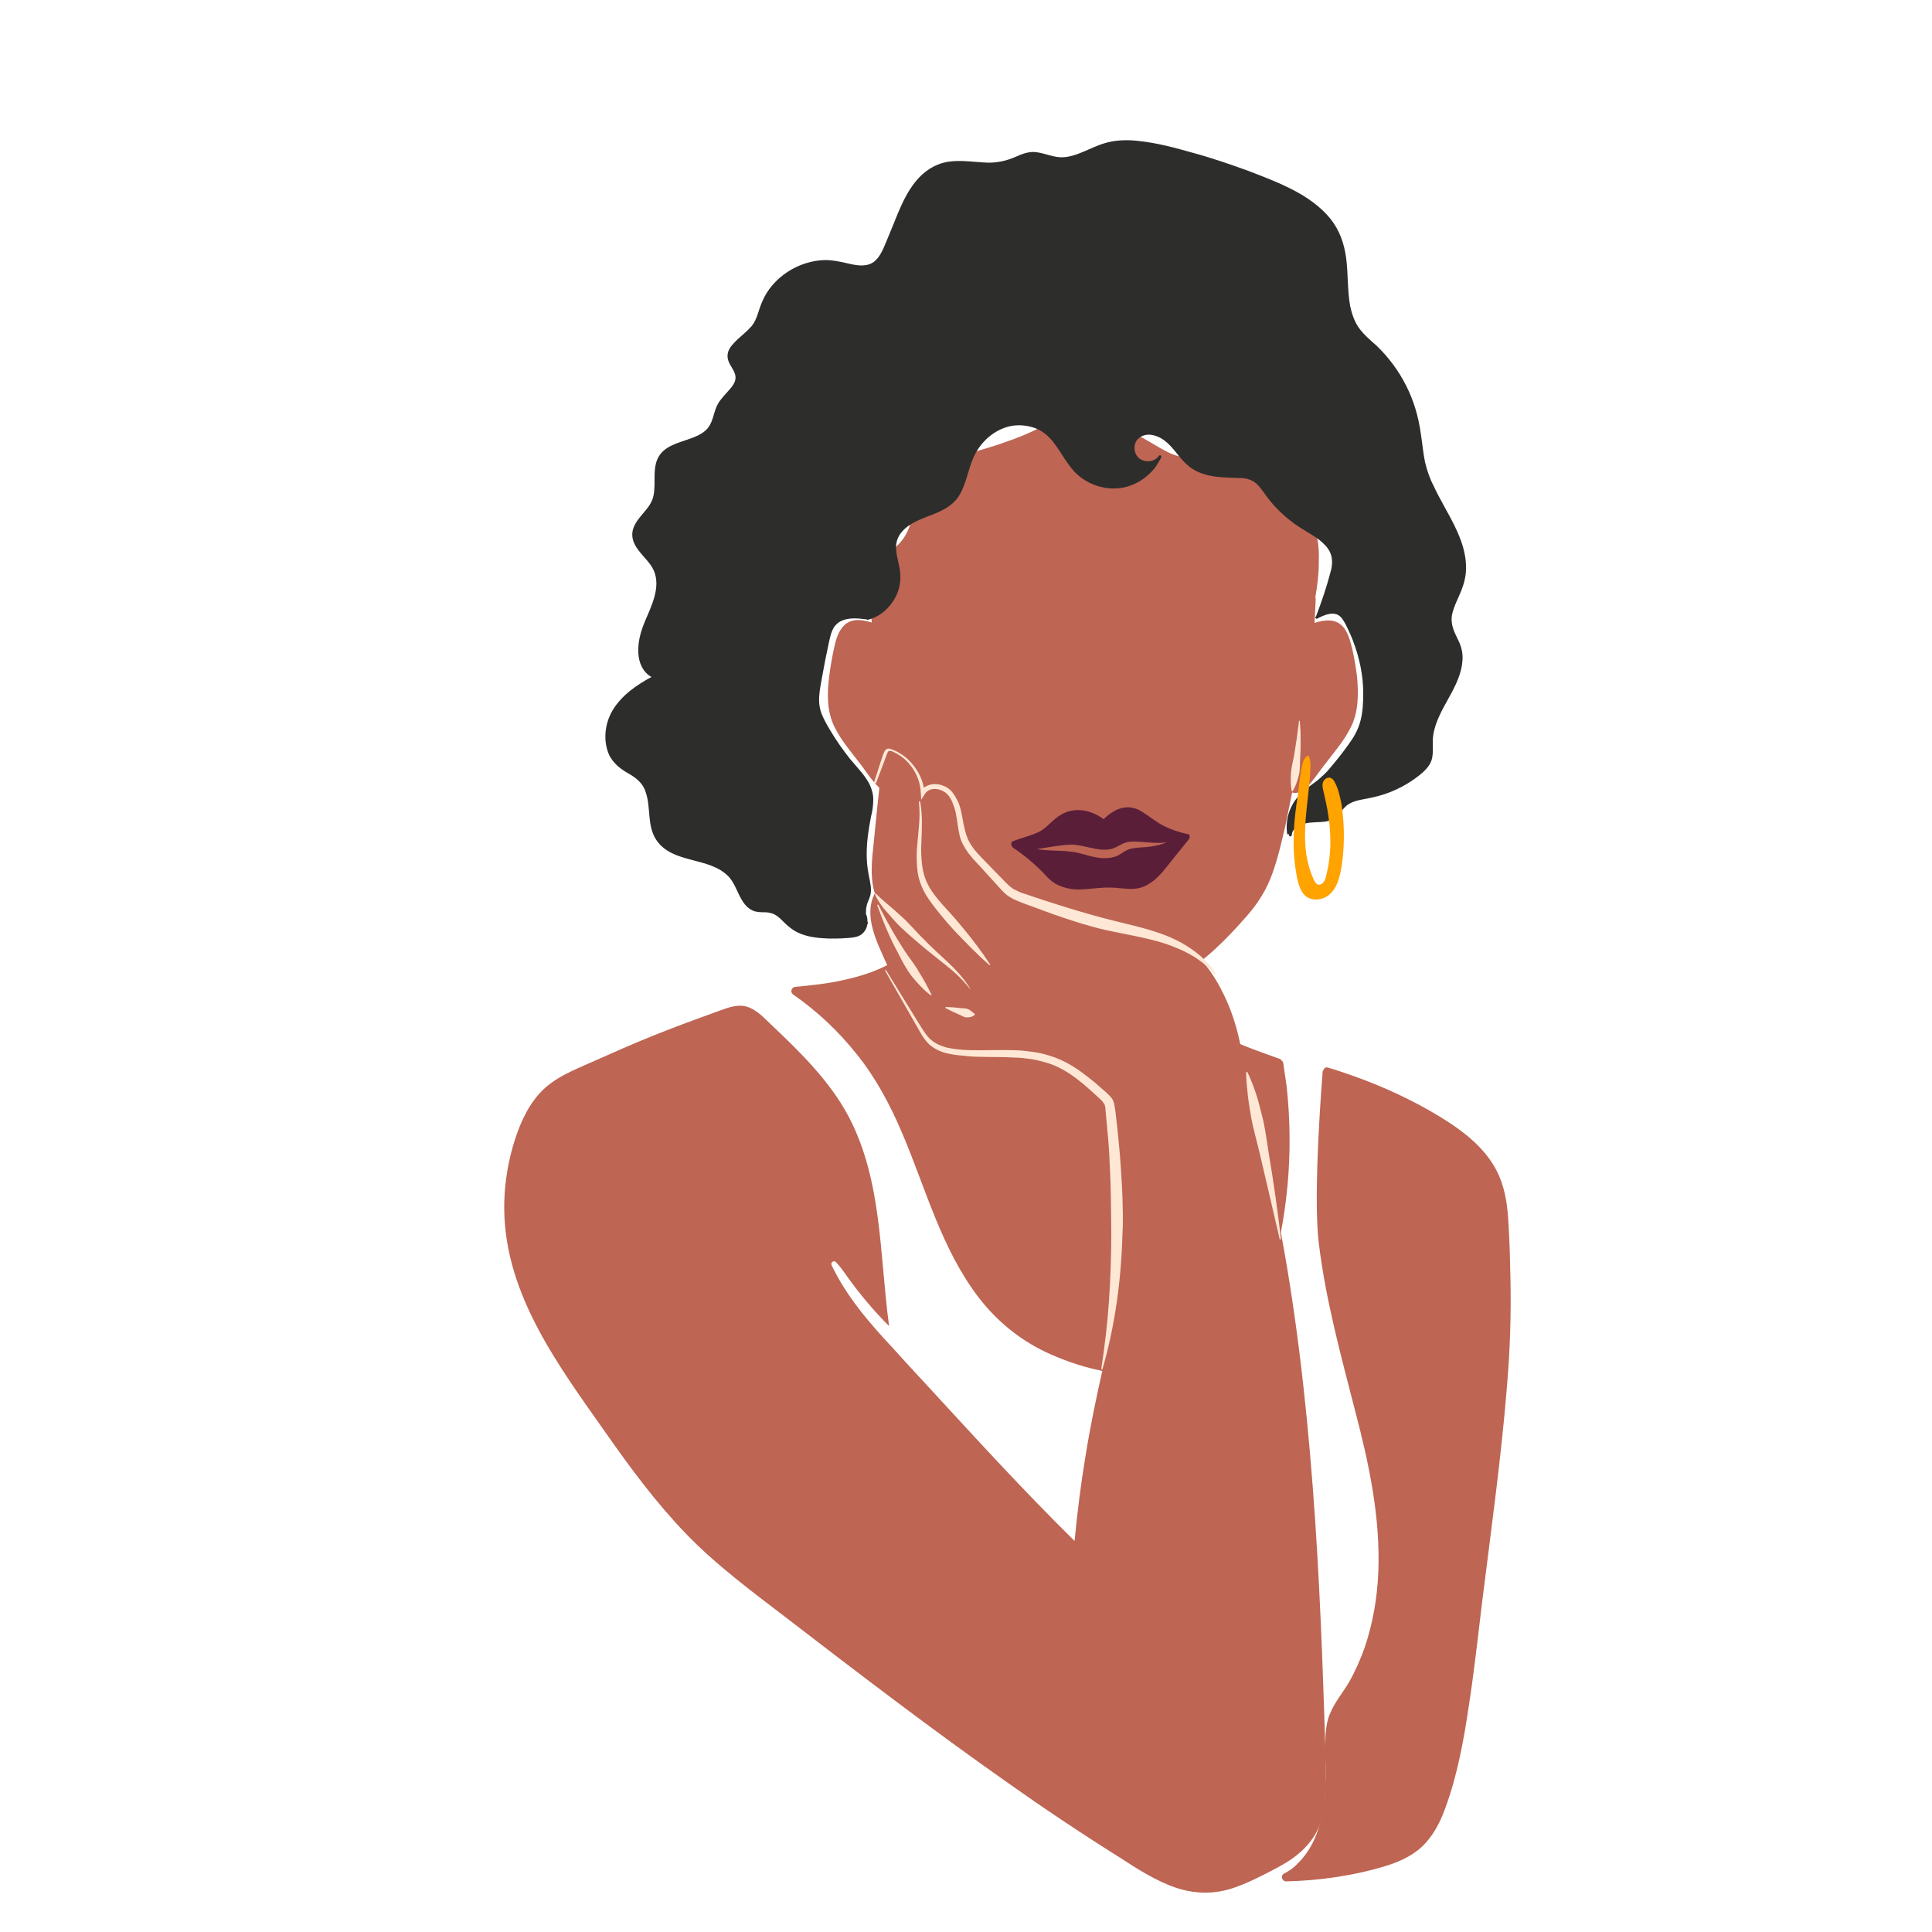
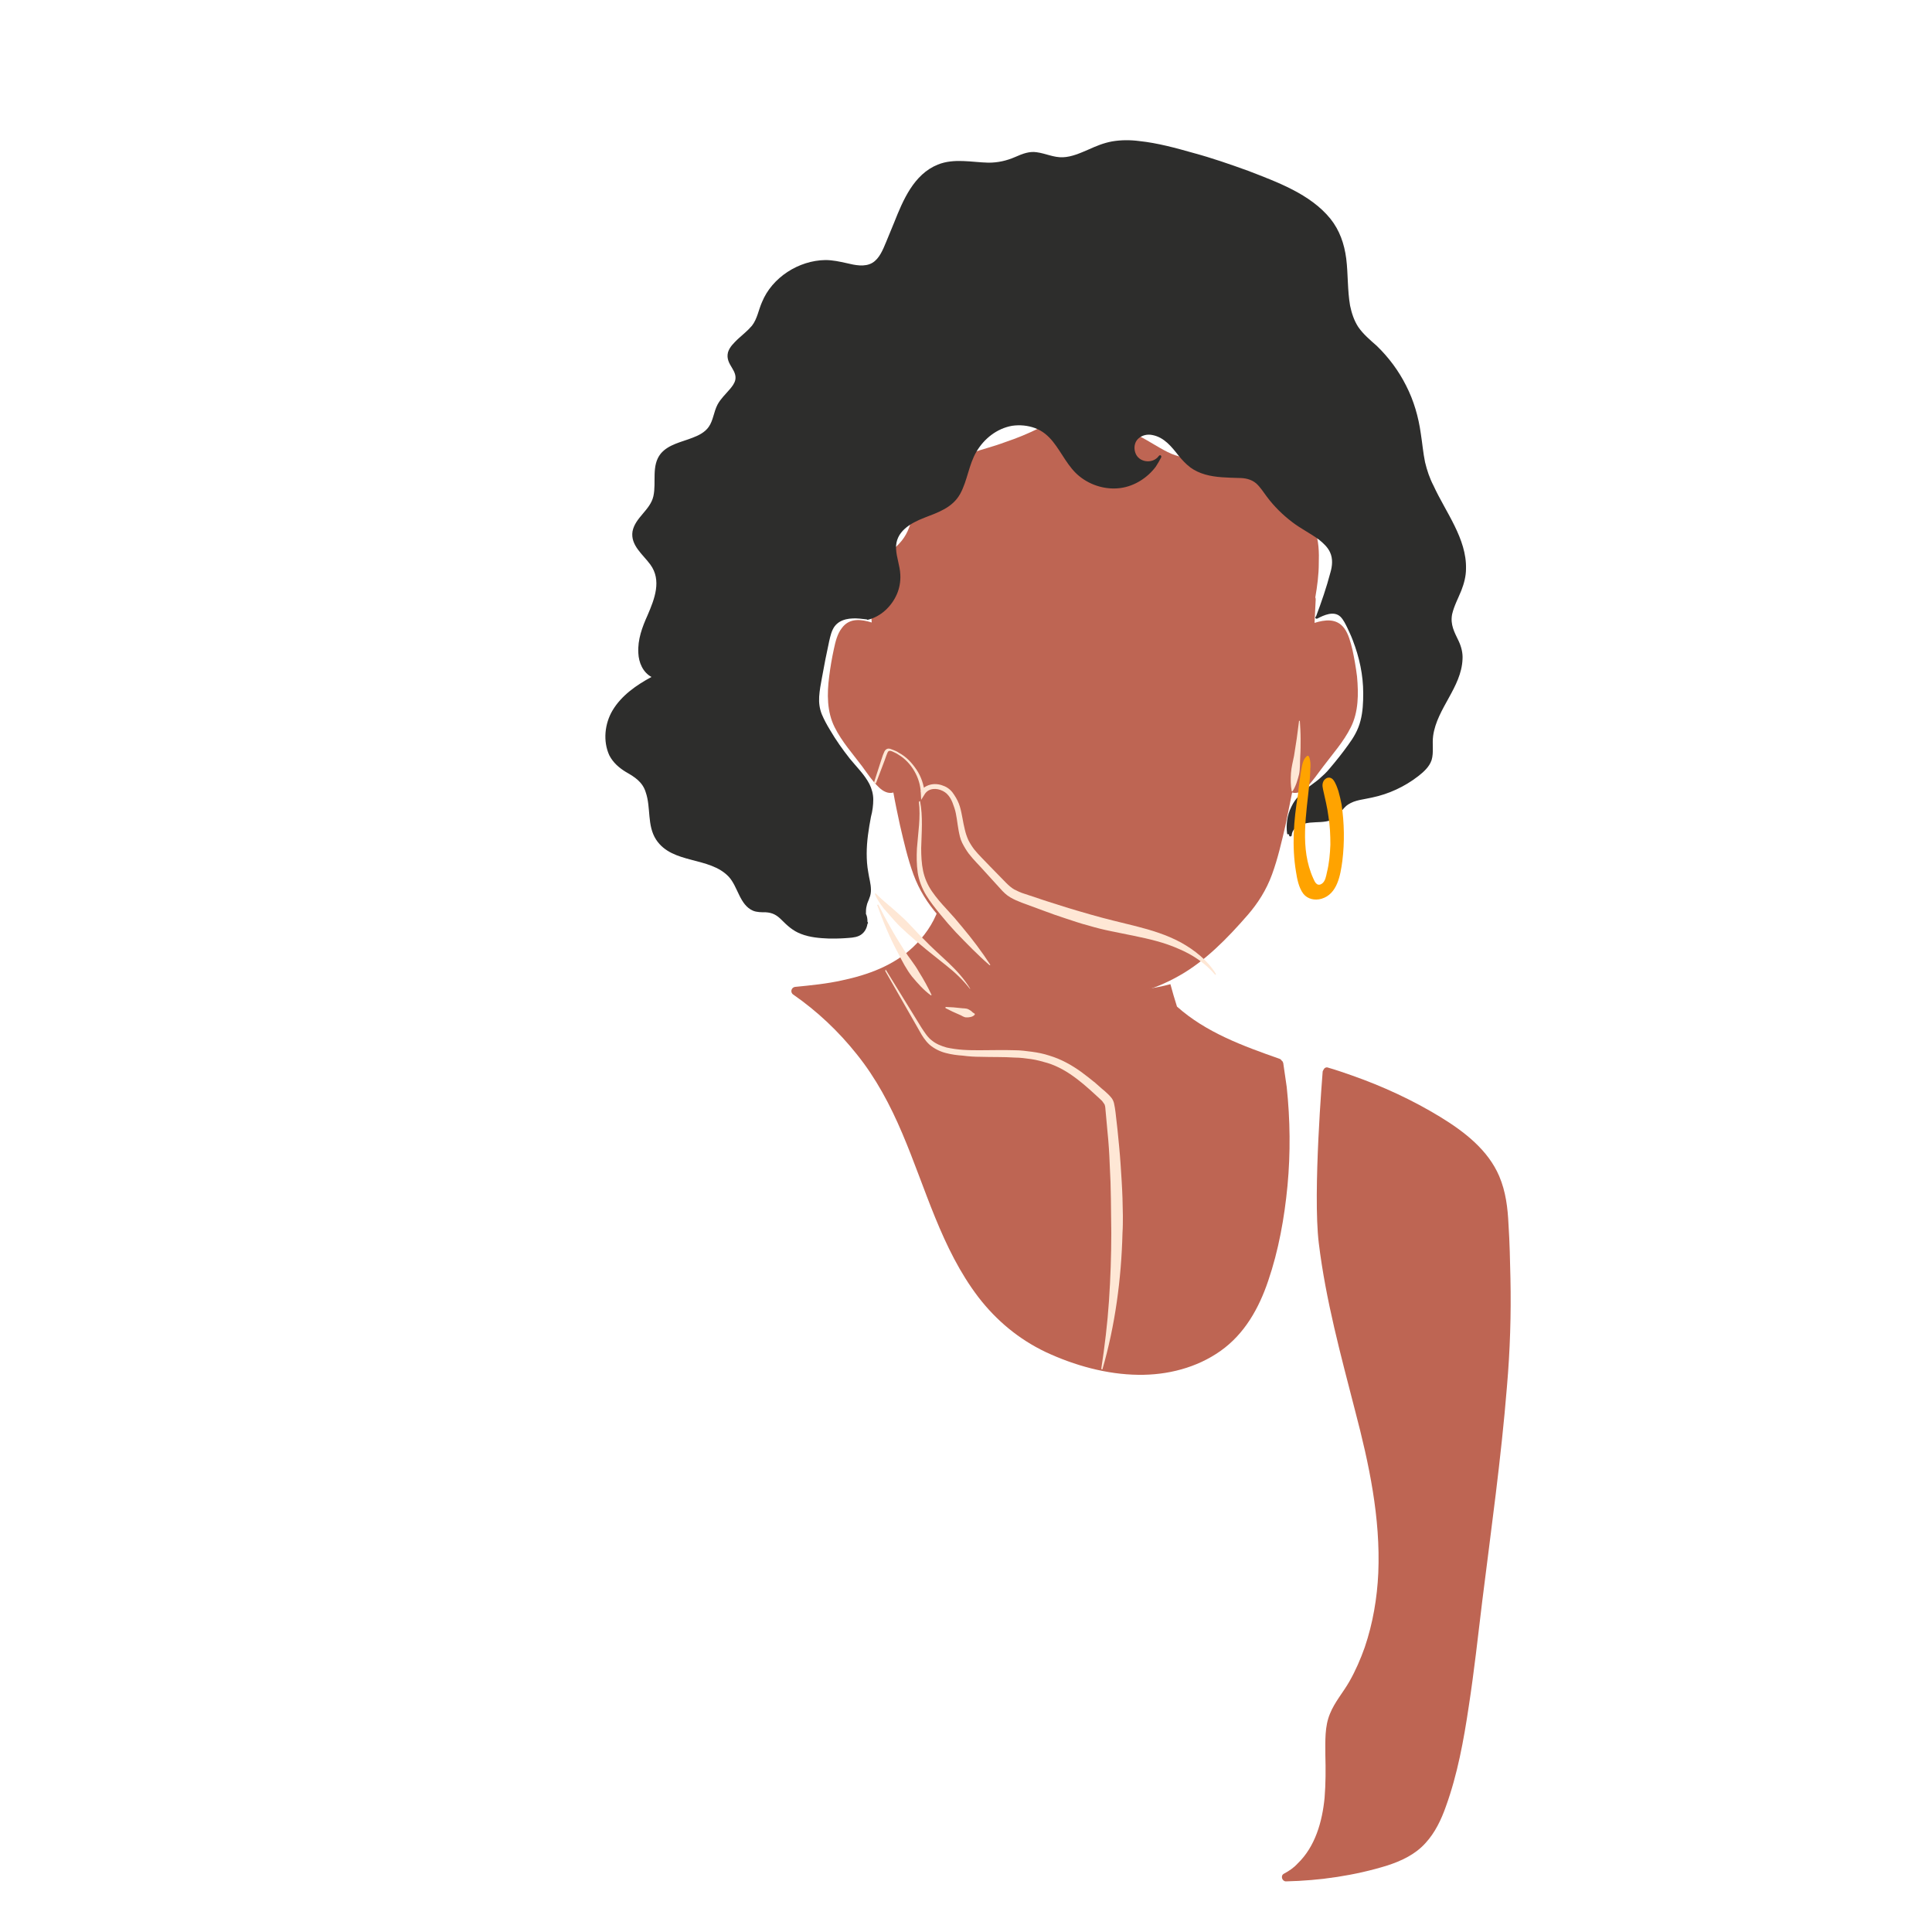
<svg xmlns="http://www.w3.org/2000/svg" version="1.0" x="0px" y="0px" viewBox="0 0 500 500" enable-background="new 0 0 500 500" xml:space="preserve">
  <g id="BACKGROUND">
</g>
  <g id="OBJECTS">
    <g>
      <path fill="#be6553" d="M333.2,306.9c-0.8,8.3-2.3,16.7-5,24.6c-2.4,7.1-6.1,13.7-12.3,18.1c-6.2,4.4-13.8,6.3-21.3,6.2    c-8.2-0.1-16.5-2.4-24-5.9c-6.9-3.3-12.7-8.1-17.4-14.2c-9.6-12.6-13.6-28.1-19.7-42.4c-3.1-7.3-6.8-14.3-11.8-20.5    c-4.7-5.9-10.2-11.1-16.4-15.4c-0.9-0.6-0.5-1.9,0.5-2c4.1-0.4,8.2-0.8,12.2-1.7c6.6-1.4,13.2-3.8,18.2-8.5    c2.9-2.7,5.3-6.1,6.6-9.8c0.6,0.6,1.1,1.1,1.7,1.7c5.1,5,10.6,9.5,16.8,13c3.9,2.2,8.1,3.9,12.5,5c4.6,1.1,9.5,1.3,14.3,1.5    c0.2,0,0.5,0,0.7,0c4.2,0,10.2-0.8,14.1-1.9c0.5,1.9,1.1,3.9,1.7,5.8c0,0,0,0,0,0c7.5,6.7,17.1,10.2,26.5,13.5    c0.3,0.1,0.5,0.3,0.6,0.5c0.2,0.1,0.3,0.3,0.4,0.6c0.3,2.1,0.6,4.1,0.9,6.2C333.9,289.8,334,298.4,333.2,306.9z" />
-       <path fill="#be6553" d="M342,470.9c-1.3,4.7-4.6,8.2-8.6,10.8c-2.1,1.3-4.2,2.4-6.4,3.5c-2.4,1.2-4.9,2.4-7.5,3.3    c-5.1,1.8-10.3,1.7-15.3,0c-5.2-1.8-10-4.9-14.6-7.9c-9.9-6.2-19.6-12.7-29.2-19.5c-19.2-13.5-37.9-27.8-56.5-42.1    c-9.1-7-18.4-13.8-26.4-22.1c-7.7-8-14.3-16.9-20.6-25.9c-12.1-17.2-26.1-35.7-26.4-57.8c-0.1-5.5,0.7-11.1,2.2-16.4    c1.4-4.9,3.5-10.1,7-13.9c3.6-4,8.9-6,13.6-8.1c5.4-2.4,10.8-4.8,16.3-7c5.5-2.2,11-4.2,16.5-6.2c2.5-0.9,5.1-1.9,7.7-0.9    c2.3,0.9,4,2.8,5.7,4.4c7.6,7.2,15.3,14.7,20.2,24c8.7,16.7,7.9,35.9,10.4,54.1c-4-4-7.6-8.3-10.9-12.9c-0.9-1.3-1.8-2.6-2.9-3.7    c-0.5-0.5-1.4,0.1-1.1,0.8c3.8,8,9.7,14.9,15.8,21.4c2.9,3.2,5.8,6.4,8.8,9.6c12.6,13.7,25.1,27.4,38.3,40.4    c0.7-7.3,1.6-14.6,2.8-21.8c1.2-7.6,2.8-15.2,4.5-22.8c1.7-7.6,3.3-15.2,3.8-22.9c0.6-7.8,0.2-15.6-0.2-23.4    c-0.4-7.5-0.9-15-1.3-22.4c-3.1-4.5-7.7-7.8-12.8-9.8c-6.3-2.5-13.1-3.3-19.8-3.6c-3-0.1-6.1-0.1-9.1-0.8    c-2.9-0.7-5.4-2.2-7.3-4.6c-2-2.5-3.4-5.5-4.9-8.3c-1.6-3-3.1-6.2-4.5-9.3c-2.4-5.4-5.9-12.1-2.9-17.9c-1-3.2-0.9-6.7-0.6-10    c0.4-4.3,0.9-8.6,1.3-12.9l0.7-6.6c0.2-1.8,0.2-3.9,1.5-5.2c2.9-2.8,6.2,1.5,7.4,3.9c1,1.8,1.6,3.8,2,5.8c1.4-1.9,3.3-3,5.7-1.9    c1.7,0.7,2.8,2.4,3.5,4c0.9,1.9,1.6,3.9,2.2,5.9c0.6,2,0.8,4.1,1.8,5.9c1.1,1.9,2.9,3.4,4.4,4.9c1.5,1.5,2.9,3.1,4.6,4.5    c1.7,1.4,3.6,2.1,5.6,2.9c3,1.2,5.9,2.7,8.6,4.4c0.2-0.1,0.4-0.2,0.6-0.2c3,0.2,6,0.3,9,0.6c2.9,0.3,5.7,1,8.4,2    c2.4,0.9,4.9,1.8,7.3,2.9c2.2,0.9,4.4,1.8,6.5,3.1c4,2.4,6.9,6.6,9,10.6c4.2,7.8,5.9,16.5,6.5,25.3c0.1,0.1,0.2,0.2,0.2,0.4    c1.6,5.5,3,11,4.4,16.5c5.5,22.7,8.9,45.9,11.2,69.2c2.3,23.3,3.5,46.8,4.3,70.2c0.2,5.9,0.4,11.9,0.6,17.8    C342.9,460.4,343.4,465.8,342,470.9z" />
      <path fill="#be6553" d="M349.6,188.2c-1.9,3.8-4.7,6.9-7.1,10.1c-1.4,1.8-2.7,3.8-4.3,5.4c-1.1,1.1-2.5,1.8-3.8,1.4    c-0.6,2.8-1.1,5.6-1.7,8.4c-1,4.3-2,8.7-3.5,12.8c-1.5,4.1-3.7,7.5-6.3,10.5c-5.3,6.1-11.1,12-17.7,15.7c-7,4-14.7,6-22.4,5.6    c-7.7,0.3-15.4-1.6-22.4-5.6c-6.6-3.8-12.3-9.6-17.7-15.7c-2.6-3-4.8-6.4-6.3-10.5c-1.5-4.1-2.5-8.5-3.5-12.8    c-0.6-2.8-1.2-5.6-1.7-8.4c-1.3,0.4-2.7-0.3-3.8-1.4c-1.6-1.5-2.9-3.5-4.3-5.4c-2.4-3.2-5.2-6.3-7.1-10.1c-2-4-2-8.6-1.4-13.2    c0.3-2.4,0.7-4.7,1.2-7c0.4-1.9,0.9-4,2.1-5.5c2-2.7,5.1-2.2,7.7-1.4c-0.1-1-0.1-2-0.2-2.9c0-0.1,0-0.2,0-0.3    c0-0.7-0.1-1.4-0.1-2.1c0-0.2,0-0.5,0-0.7c0-0.1,0-0.3,0-0.4c0-0.3,0-0.7,0-1c0.1-2.7,0.7-5.4,2.3-7.6c1.5-2,3.4-3.6,5.1-5.4    c1.9-2,2.8-4.3,3.4-7c0.6-2.6,1.1-5.3,2.5-7.7c2.9-4.6,7.9-7.2,12.9-8.8c2.9-1,5.8-1.7,8.7-2.8c3-1,5.9-2.2,8.7-3.6    c2.7-1.3,5.3-2.6,8.3-2.9c3.1-0.2,6.2,0.5,9.1,1.5c2.9,0.9,5.7,2.1,8.4,3.4c2.6,1.3,4.9,2.9,7.5,4.2c1.2,0.6,2.6,1.1,3.9,1.3    c1.5,0.2,3.1,0.1,4.6-0.1c2.8-0.4,5.5-0.7,8.2,0.3c4.4,1.7,7.2,5.6,10.6,8.7c3.6,3.4,9,5,10.8,10c1,2.7,1.1,5.8,1,8.6    c0,2.9-0.4,5.9-0.9,8.8c0.1,0.2,0.1,0.4,0.1,0.6c-0.1,2-0.2,4-0.3,6c2.6-0.8,5.7-1.3,7.7,1.4c1.1,1.5,1.6,3.5,2.1,5.5    c0.5,2.3,0.9,4.6,1.2,7C351.6,179.6,351.6,184.2,349.6,188.2z" />
      <path fill="#be6553" d="M390,358.8c-1.5,18.6-4.1,37.1-6.4,55.6c-1.1,9.1-2.1,18.2-3.5,27.3c-1.3,8.7-2.9,17.5-5.9,25.8    c-1.2,3.4-2.8,6.8-5.3,9.5c-2.6,2.9-6.2,4.6-9.9,5.8c-8.4,2.6-17.4,3.9-26.2,4.1c-1,0-1.5-1.5-0.5-2c1.3-0.7,2.5-1.5,3.5-2.6    c4.6-4.4,6.4-10.9,7-17c0.3-3.7,0.3-7.4,0.2-11.2c0-3.5-0.2-7.3,1.2-10.6c1.2-3,3.4-5.5,5-8.3c1.6-2.8,2.9-5.8,4-8.9    c2.1-6.2,3.2-12.7,3.5-19.2c0.6-14.3-2.4-28.3-6-42c-3.7-14.4-7.6-28.6-9.4-43.4c-1.6-13.1,1-44.2,1-44.3c0-0.2,0.1-0.3,0.2-0.5    c0.2-0.5,0.7-0.8,1.2-0.6c2.1,0.6,4.1,1.3,6.1,2c8,2.8,15.8,6.4,23,10.8c6.2,3.8,12.3,8.5,15.2,15.3c1.7,4,2.2,8.2,2.4,12.5    c0.3,4.6,0.4,9.3,0.5,13.9C391.1,340.2,390.8,349.5,390,358.8z" />
      <g>
        <g>
          <g>
            <path fill="#FEE7D5" d="M238.1,207.3c0.8,4,0.4,8.2,0.3,12.2c0,2,0.1,4,0.5,5.9c0.4,1.9,1.2,3.7,2.3,5.3       c1.1,1.6,2.4,3.1,3.8,4.6c1.4,1.5,2.7,3,4,4.6c2.6,3.1,5.1,6.4,7.3,9.8l-0.2,0.1c-3.1-2.7-5.9-5.6-8.7-8.5       c-1.4-1.5-2.7-3-4-4.6c-1.3-1.6-2.6-3.2-3.7-5c-1.1-1.8-1.9-3.9-2.2-5.9c-0.3-2.1-0.3-4.2-0.2-6.2c0.3-4.1,1-8.1,0.5-12.1       L238.1,207.3z" />
          </g>
          <g>
            <path fill="#FEE7D5" d="M244.7,260.6c0.7,0,1.3,0.1,2,0.1c0.7,0.1,1.3,0.1,2,0.2c0.6,0.1,1.3,0,1.9,0.3       c0.3,0.2,0.6,0.3,0.8,0.5c0.2,0.2,0.4,0.4,0.8,0.6l0.1,0.2c-0.2,0.4-0.7,0.6-1.1,0.7c-0.4,0.1-0.8,0.1-1.1,0.1       c-0.7,0-1.2-0.5-1.8-0.7c-0.6-0.3-1.2-0.5-1.8-0.8c-0.6-0.3-1.2-0.6-1.8-0.9L244.7,260.6z" />
          </g>
          <g>
            <path fill="#FEE7D5" d="M251,255.9c-1.8-2.3-3.9-4.3-6.2-6.1c-2.2-1.8-4.6-3.6-6.8-5.5c-2.2-1.9-4.5-3.8-6.4-5.9       c-1-1.1-1.9-2.2-2.9-3.3c-0.9-1.2-1.8-2.4-2.3-3.8l0.2-0.1c1,1,2.1,2,3.2,2.9c1.1,0.9,2.2,1.9,3.3,2.9c2.2,1.9,4,4.2,6.1,6.2       c2,2.1,4.2,4,6.3,6c2.1,2,4.1,4.2,5.6,6.7L251,255.9z" />
          </g>
          <g>
            <path fill="#FEE7D5" d="M227.3,234.1c1,2,2.1,4.1,3.2,6c1.1,2,2.3,3.9,3.5,5.8c1.2,1.9,2.7,3.6,3.8,5.6c1.2,1.9,2.3,3.9,3.3,6       l-0.2,0.1c-1.9-1.4-3.4-3.1-4.9-4.9c-1.4-1.8-2.5-3.9-3.5-5.9c-1.1-2-2.1-4.1-3-6.2c-0.9-2.1-1.7-4.2-2.5-6.4L227.3,234.1z" />
          </g>
          <g>
            <path fill="#FEE7D5" d="M336.4,186.6c0.1,1.5,0.2,3.1,0.2,4.6c0,1.5,0,3.1-0.1,4.6c-0.1,1.5,0,3.1-0.3,4.6       c-0.4,1.5-0.8,3-1.7,4.4l-0.2,0c-0.3-1.6-0.3-3.1-0.2-4.7c0.1-1.5,0.5-3,0.8-4.5c0.2-1.5,0.5-3,0.7-4.5c0.2-1.5,0.4-3,0.6-4.6       L336.4,186.6z" />
          </g>
        </g>
      </g>
      <path fill="#FEE7D5" d="M226.1,202.8l1.9-5.9l0.5-1.5c0.1-0.2,0.2-0.5,0.3-0.7c0.1-0.3,0.3-0.6,0.6-0.8c0.3-0.2,0.7-0.2,1-0.1    c0.3,0.1,0.5,0.2,0.8,0.3c0.5,0.2,1,0.4,1.4,0.7c1.9,1,3.4,2.6,4.6,4.4c1.2,1.8,1.9,3.9,2.1,6l-1.1-0.3c0.6-1.1,1.8-1.7,2.9-1.9    c1.1-0.2,2.3,0,3.4,0.5c1.1,0.5,1.9,1.3,2.5,2.3c0.6,0.9,1.1,1.9,1.4,2.9c0.6,2,0.8,4.1,1.3,6c0.2,0.9,0.5,1.8,0.9,2.7    c0.4,0.8,0.9,1.6,1.5,2.4c1.2,1.5,2.7,2.9,4.1,4.4l4.2,4.3c0.7,0.7,1.4,1.3,2.1,1.7c0.8,0.4,1.6,0.8,2.6,1.1l5.7,1.9l5.7,1.8    c1.9,0.6,3.8,1.1,5.8,1.7c3.8,1.1,7.7,2,11.7,3c3.9,1,7.9,2.2,11.6,4.2c3.6,2,7,4.7,9.1,8.2l-0.2,0.2c-2.6-3.1-6-5.3-9.6-6.8    c-3.6-1.6-7.5-2.5-11.4-3.3l-5.9-1.2c-2-0.4-4-0.9-6-1.5c-2-0.5-3.9-1.2-5.8-1.8c-1.9-0.6-3.8-1.3-5.7-2l-5.7-2.1    c-1-0.4-2-0.8-3-1.4c-1-0.6-1.8-1.4-2.5-2.2l-4.1-4.5c-1.3-1.5-2.8-2.9-4.1-4.6c-0.6-0.8-1.2-1.8-1.7-2.8c-0.5-1-0.7-2.1-0.9-3.1    c-0.4-2.1-0.5-4.1-1.1-5.9c-0.3-0.9-0.6-1.8-1.1-2.6c-0.5-0.8-1.1-1.4-1.9-1.8c-0.8-0.4-1.7-0.6-2.5-0.5c-0.9,0.1-1.6,0.5-2.1,1.2    l-1,1.6l-0.1-1.9c-0.1-2-0.7-3.9-1.7-5.6c-1-1.7-2.4-3.2-4.1-4.2c-0.4-0.3-0.9-0.5-1.3-0.7c-0.4-0.2-0.9-0.4-1.2-0.2    c-0.3,0.1-0.4,0.7-0.6,1.1l-0.5,1.4l-2.2,5.8L226.1,202.8z" />
      <path fill="#FEE7D5" d="M229.2,250.9l9.3,15.1c0.8,1.2,1.6,2.5,2.7,3.3c1.1,0.9,2.4,1.4,3.8,1.8c1.4,0.3,2.8,0.5,4.3,0.6    c1.5,0.1,2.9,0.1,4.4,0.1c2.9,0,5.9-0.1,8.9,0c1.5,0,3,0.2,4.5,0.4c1.5,0.2,3,0.5,4.5,1c3,0.9,5.7,2.4,8.2,4.2    c1.2,0.9,2.4,1.8,3.6,2.8l1.7,1.5c0.6,0.5,1.1,0.9,1.7,1.5c0.3,0.3,0.6,0.6,0.9,1c0.3,0.4,0.5,0.9,0.6,1.3    c0.2,0.9,0.3,1.6,0.4,2.4l0.5,4.4c0.3,3,0.6,5.9,0.8,8.9c0.2,3,0.4,5.9,0.5,8.9c0,1.5,0.1,3,0.1,4.5c0,1.5,0,3-0.1,4.5    c-0.3,11.9-1.9,23.9-5.2,35.3l-0.3-0.1c0.9-5.9,1.6-11.7,2-17.6c0.4-5.9,0.6-11.8,0.6-17.6c0-2.9-0.1-5.9-0.1-8.8l-0.1-4.4    c-0.1-1.5-0.1-2.9-0.2-4.4c-0.1-2.9-0.3-5.9-0.6-8.8l-0.4-4.4c-0.1-0.7-0.1-1.5-0.2-2c-0.1-0.3-0.1-0.5-0.3-0.7    c-0.1-0.2-0.3-0.4-0.5-0.7c-4.2-3.9-8.6-8.1-14.1-9.8c-1.4-0.4-2.8-0.8-4.2-1c-1.4-0.2-2.9-0.4-4.3-0.4c-2.9-0.2-5.9-0.1-8.9-0.2    c-1.5,0-3-0.1-4.5-0.3c-1.5-0.1-3-0.3-4.5-0.7c-1.5-0.4-2.9-1.1-4.1-2.1c-1.2-1.1-2-2.4-2.7-3.7l-8.8-15.4L229.2,250.9z" />
-       <path fill="#FEE7D5" d="M331.2,320.8l-2.5-10.8l-2.5-10.7c-0.8-3.6-1.9-7.1-2.5-10.7c-0.3-1.8-0.6-3.6-0.8-5.5    c-0.2-1.8-0.4-3.7-0.4-5.6l0.3-0.1c0.8,1.7,1.5,3.4,2.1,5.2c0.3,0.9,0.6,1.8,0.8,2.6l0.7,2.7c1,3.6,1.4,7.2,2,10.9    c0.6,3.6,1.2,7.3,1.7,10.9c0.5,3.7,1,7.3,1.4,11L331.2,320.8z" />
-       <path fill="#5a1e39" d="M307.6,217.3c-1.4,1.7-2.8,3.5-4.2,5.2c-1.2,1.5-2.3,3-3.7,4.4c-1.1,1.1-2.4,2-3.8,2.6    c-1.8,0.7-3.7,0.6-5.6,0.4c-1.9-0.2-3.8-0.3-5.7-0.1c-1.8,0.1-3.7,0.4-5.5,0.4c-1.6,0-3.2-0.3-4.7-0.9c-1.6-0.6-2.9-1.7-4-3    c-2.5-2.6-5.2-4.9-8.2-6.9c-0.5-0.4-0.6-1-0.4-1.4c-0.1-0.5,5.5-1.7,7.6-3c1.9-1.2,3.2-3,5.1-4.1c3.6-2.2,7.9-1.3,11.1,1.1    c1.3-1.2,2.7-2.3,4.4-2.8c1.9-0.6,3.9-0.2,5.6,0.9c1.8,1.1,3.4,2.5,5.3,3.5c1.9,1,4,1.7,6.1,2.2    C308,215.7,308.1,216.7,307.6,217.3z" />
      <path fill="#be6553" d="M268.3,219.7c2.9-0.3,5.6-1,8.6-1.1c1.5-0.1,3,0.3,4.4,0.6c1.4,0.3,2.7,0.6,4,0.7c0.6,0,1.3,0,1.9-0.1    c0.6-0.1,1.1-0.3,1.7-0.6c0.6-0.3,1.3-0.7,2-1c0.8-0.3,1.6-0.4,2.4-0.4c3,0,5.7,0.6,8.6,0.2c-1.3,0.6-2.8,0.9-4.2,1.1    c-1.4,0.2-2.9,0.2-4.2,0.4c-0.7,0.1-1.3,0.2-1.8,0.5c-0.5,0.2-1.1,0.6-1.7,1c-0.6,0.4-1.4,0.8-2.2,0.9c-0.8,0.2-1.6,0.2-2.4,0.2    c-3.2-0.2-5.7-1.5-8.4-1.7C274.1,220,271.2,220.3,268.3,219.7z" />
      <path fill="#2d2d2c" d="M377.5,165.9c0.7,1.5,1.1,3.1,1,4.7c-0.3,7.3-6.6,12.7-7.6,19.8c-0.3,2.1,0.2,4.3-0.4,6.3    c-0.6,1.8-2.1,3.1-3.5,4.2c-3.5,2.7-7.6,4.6-11.9,5.5c-2.1,0.5-4.4,0.6-6.2,1.8c-1.7,1.1-2.3,3.2-4.3,4c-1.8,0.7-3.7,0.5-5.6,0.7    c-1.9,0.2-4.5,1-4.7,3.2c0,0.5-0.7,0.5-0.7,0c0-0.1,0-0.1,0-0.2c-0.2,0.1-0.5,0-0.5-0.2c-0.3-2.3,0-4.7,1.1-6.9    c1-2.2,2.8-3.8,4.7-5.3c0.9-0.7,1.8-1.3,2.6-2c0.9-0.8,1.8-1.6,2.6-2.6c1.7-2,3.3-4,4.8-6.1c1.4-1.9,2.6-3.9,3.2-6.3    c0.6-2.3,0.7-4.7,0.7-7.1c0-4.7-1-9.3-2.7-13.7c-0.4-1.1-0.9-2.1-1.4-3.2c-0.5-1-1-2.1-1.8-2.9c-1.7-1.6-4.3-0.4-6,0.5    c-0.3,0.1-0.5-0.1-0.5-0.3c0-0.1,0.1-0.2,0.2-0.3c1.4-3.7,2.7-7.5,3.7-11.3c0.5-1.7,0.7-3.6-0.1-5.3c-0.6-1.3-1.7-2.3-2.8-3.2    c-2.3-1.7-4.8-2.9-7-4.6c-2.5-1.9-4.7-4.1-6.5-6.5c-0.9-1.2-1.7-2.5-2.8-3.5c-1.3-1.1-2.9-1.4-4.5-1.4c-2.9-0.1-5.9-0.1-8.7-0.9    c-1.4-0.4-2.7-1-3.8-1.8c-1.2-0.9-2.2-2-3.1-3.1c-1.8-2.3-3.7-4.7-6.7-5.3c-1.3-0.3-2.8,0-3.8,1c-0.9,0.9-1.1,2.3-0.7,3.5    c0.8,2.6,4.5,3.1,6.1,0.9c0.3-0.4,0.8-0.1,0.6,0.4c-0.4,0.8-0.9,1.6-1.4,2.4c-2.2,2.9-5.5,5-9.1,5.5c-3.7,0.5-7.6-0.6-10.6-3    c-3-2.4-4.5-6-6.9-9c-1.2-1.5-2.7-2.8-4.6-3.5c-1.9-0.7-4-0.9-6-0.6c-3.9,0.7-7.2,3.3-9.2,6.7c-2,3.4-2.3,7.4-4.2,10.9    c-2,3.6-5.7,4.8-9.3,6.2c-3.6,1.4-7.5,3.6-7.3,8c0.1,2.3,1,4.4,1.1,6.7c0.1,1.7-0.2,3.5-0.9,5.1c-1.4,3.2-4.2,5.8-7.5,6.6    c-0.1,0-0.2,0-0.3-0.1h0c-0.6-0.1-1.2-0.1-1.8-0.2c-2.3-0.2-5,0-6.5,2c-0.8,1.1-1.1,2.5-1.4,3.8c-0.3,1.6-0.7,3.2-1,4.8    c-0.3,1.6-0.6,3.2-0.9,4.8c-0.3,1.6-0.6,3.2-0.7,4.8c-0.1,1.6,0.1,3.1,0.7,4.6c0.6,1.4,1.3,2.7,2.1,4c1.5,2.6,3.3,5.1,5.1,7.4    c1.7,2.1,3.8,4.1,5.1,6.6c0.6,1.2,1,2.6,1,4c0,1.5-0.2,3-0.6,4.5c-0.6,3.2-1.1,6.3-1.1,9.5c0,1.6,0.1,3.2,0.4,4.8    c0.2,1.5,0.7,3,0.7,4.6c0,0.7-0.1,1.4-0.4,2.1c-0.2,0.7-0.6,1.3-0.7,2c-0.2,0.7-0.2,1.4-0.2,2.1c0.3,0.6,0.4,1.3,0.4,2    c0,0.1,0,0.1,0.1,0.2c0.1,0.2,0,0.3-0.1,0.4c-0.2,1.3-0.9,2.5-2.2,3.1c-1.1,0.5-2.4,0.5-3.6,0.6c-1.4,0.1-2.7,0.1-4.1,0.1    c-2.5-0.1-5-0.3-7.3-1.2c-2.1-0.8-3.5-2.1-5.1-3.7c-1.2-1.2-2.3-1.8-4-1.9c-1.1,0-2.3,0-3.3-0.4c-3.5-1.5-3.9-6.2-6.3-8.8    c-5-5.3-14.6-3.2-18.8-9.6c-2.4-3.7-1.3-8.3-2.7-12.3c-0.8-2.6-2.8-3.9-5.1-5.2c-1.8-1.1-3.3-2.4-4.3-4.3    c-1.7-3.7-1.2-8.2,0.8-11.6c2.3-3.9,6.2-6.6,10.1-8.7c-2.2-1.2-3.3-3.7-3.4-6.2c-0.2-3.5,1-6.7,2.4-9.8c1.8-4.2,3.7-9,0.7-13.1    c-1.9-2.6-5.2-5-4.6-8.6c0.7-3.6,4.6-5.5,5.4-9.1c0.8-3.6-0.6-7.9,1.9-11c2-2.4,5.4-3,8.2-4.1c1.6-0.6,3.2-1.4,4.2-2.8    c1.2-1.7,1.3-3.9,2.3-5.8c0.8-1.5,2.1-2.7,3.2-4c0.6-0.7,1.2-1.5,1.4-2.4c0.2-1.1-0.2-2-0.8-3c-0.8-1.3-1.5-2.5-1.1-4.1    c0.4-1.4,1.5-2.4,2.5-3.4c1.3-1.2,2.6-2.2,3.7-3.5c1.4-1.8,1.7-4.1,2.6-6.1c2.6-6.4,9.5-10.8,16.4-10.9c1.9,0,3.7,0.4,5.5,0.8    c2.1,0.5,4.7,1.1,6.7-0.1c1.8-1.1,2.7-3.4,3.5-5.3c0.7-1.7,1.4-3.4,2.1-5.1c2.3-5.8,5.1-12.5,11.3-15c4.2-1.7,8.8-0.6,13.1-0.5    c2.5,0,4.7-0.5,7-1.5c1.8-0.8,3.6-1.5,5.5-1.2c2.3,0.3,4.4,1.4,6.8,1.3c2.3-0.1,4.5-1.1,6.6-2c2-0.9,3.9-1.7,6.1-2.1    c2.3-0.4,4.7-0.4,7-0.1c4.8,0.5,9.5,1.8,14.1,3.1c4.8,1.3,9.4,2.9,14.1,4.6c7.5,2.9,16.1,6,21.3,12.4c2.4,3,3.6,6.5,4.1,10.3    c0.5,4,0.3,8.2,1,12.2c0.4,1.9,1,3.8,2.1,5.5c1.3,1.9,3.1,3.4,4.8,4.9c3.1,3,5.7,6.5,7.6,10.3c2,3.9,3.2,8.1,3.8,12.4    c0.4,2.5,0.6,5,1.1,7.4c0.5,2.1,1.2,4.2,2.2,6.1c3.1,6.8,8.6,13.7,8.4,21.5c0,1.9-0.5,3.8-1.2,5.6c-0.8,2-1.9,4-2.4,6.2    C375.3,161.7,376.4,163.6,377.5,165.9z" />
      <path fill="#ffa300" d="M347.4,222.8c-0.5,3.7-1.3,8.6-5.4,9.8c-1.7,0.5-3.6,0.1-4.7-1.3c-1.2-1.6-1.6-3.8-1.9-5.7    c-1.1-6.6-0.6-13.3,0.5-19.9c0.2-1.6,0.3-3.1,0.6-4.7c0.1-1,0.3-2,0.5-3c0.2-0.9,0.5-1.7,1.2-2.3c0.2-0.2,0.5-0.1,0.6,0.2    c0.4,1,0.4,2.2,0.3,3.2c0,1.1-0.1,2.2-0.2,3.3c-0.8,8.4-2.6,17.1,1,25c0.2,0.4,0.4,1,0.8,1.3c0.4,0.4,1,0.3,1.4,0    c0.9-0.6,1.1-2,1.3-2.9c0.6-2.4,0.8-4.8,0.9-7.2c0-2.4-0.1-4.9-0.5-7.3c-0.3-2.4-0.9-4.7-1.4-7c-0.1-0.5-0.2-1-0.1-1.5    c0.1-0.5,0.3-0.9,0.7-1.2c0.7-0.6,1.6-0.4,2.1,0.3c0.6,0.8,1,2,1.3,2.9c0.3,1.1,0.6,2.3,0.8,3.4C347.9,213,348,217.9,347.4,222.8z    " />
    </g>
  </g>
</svg>